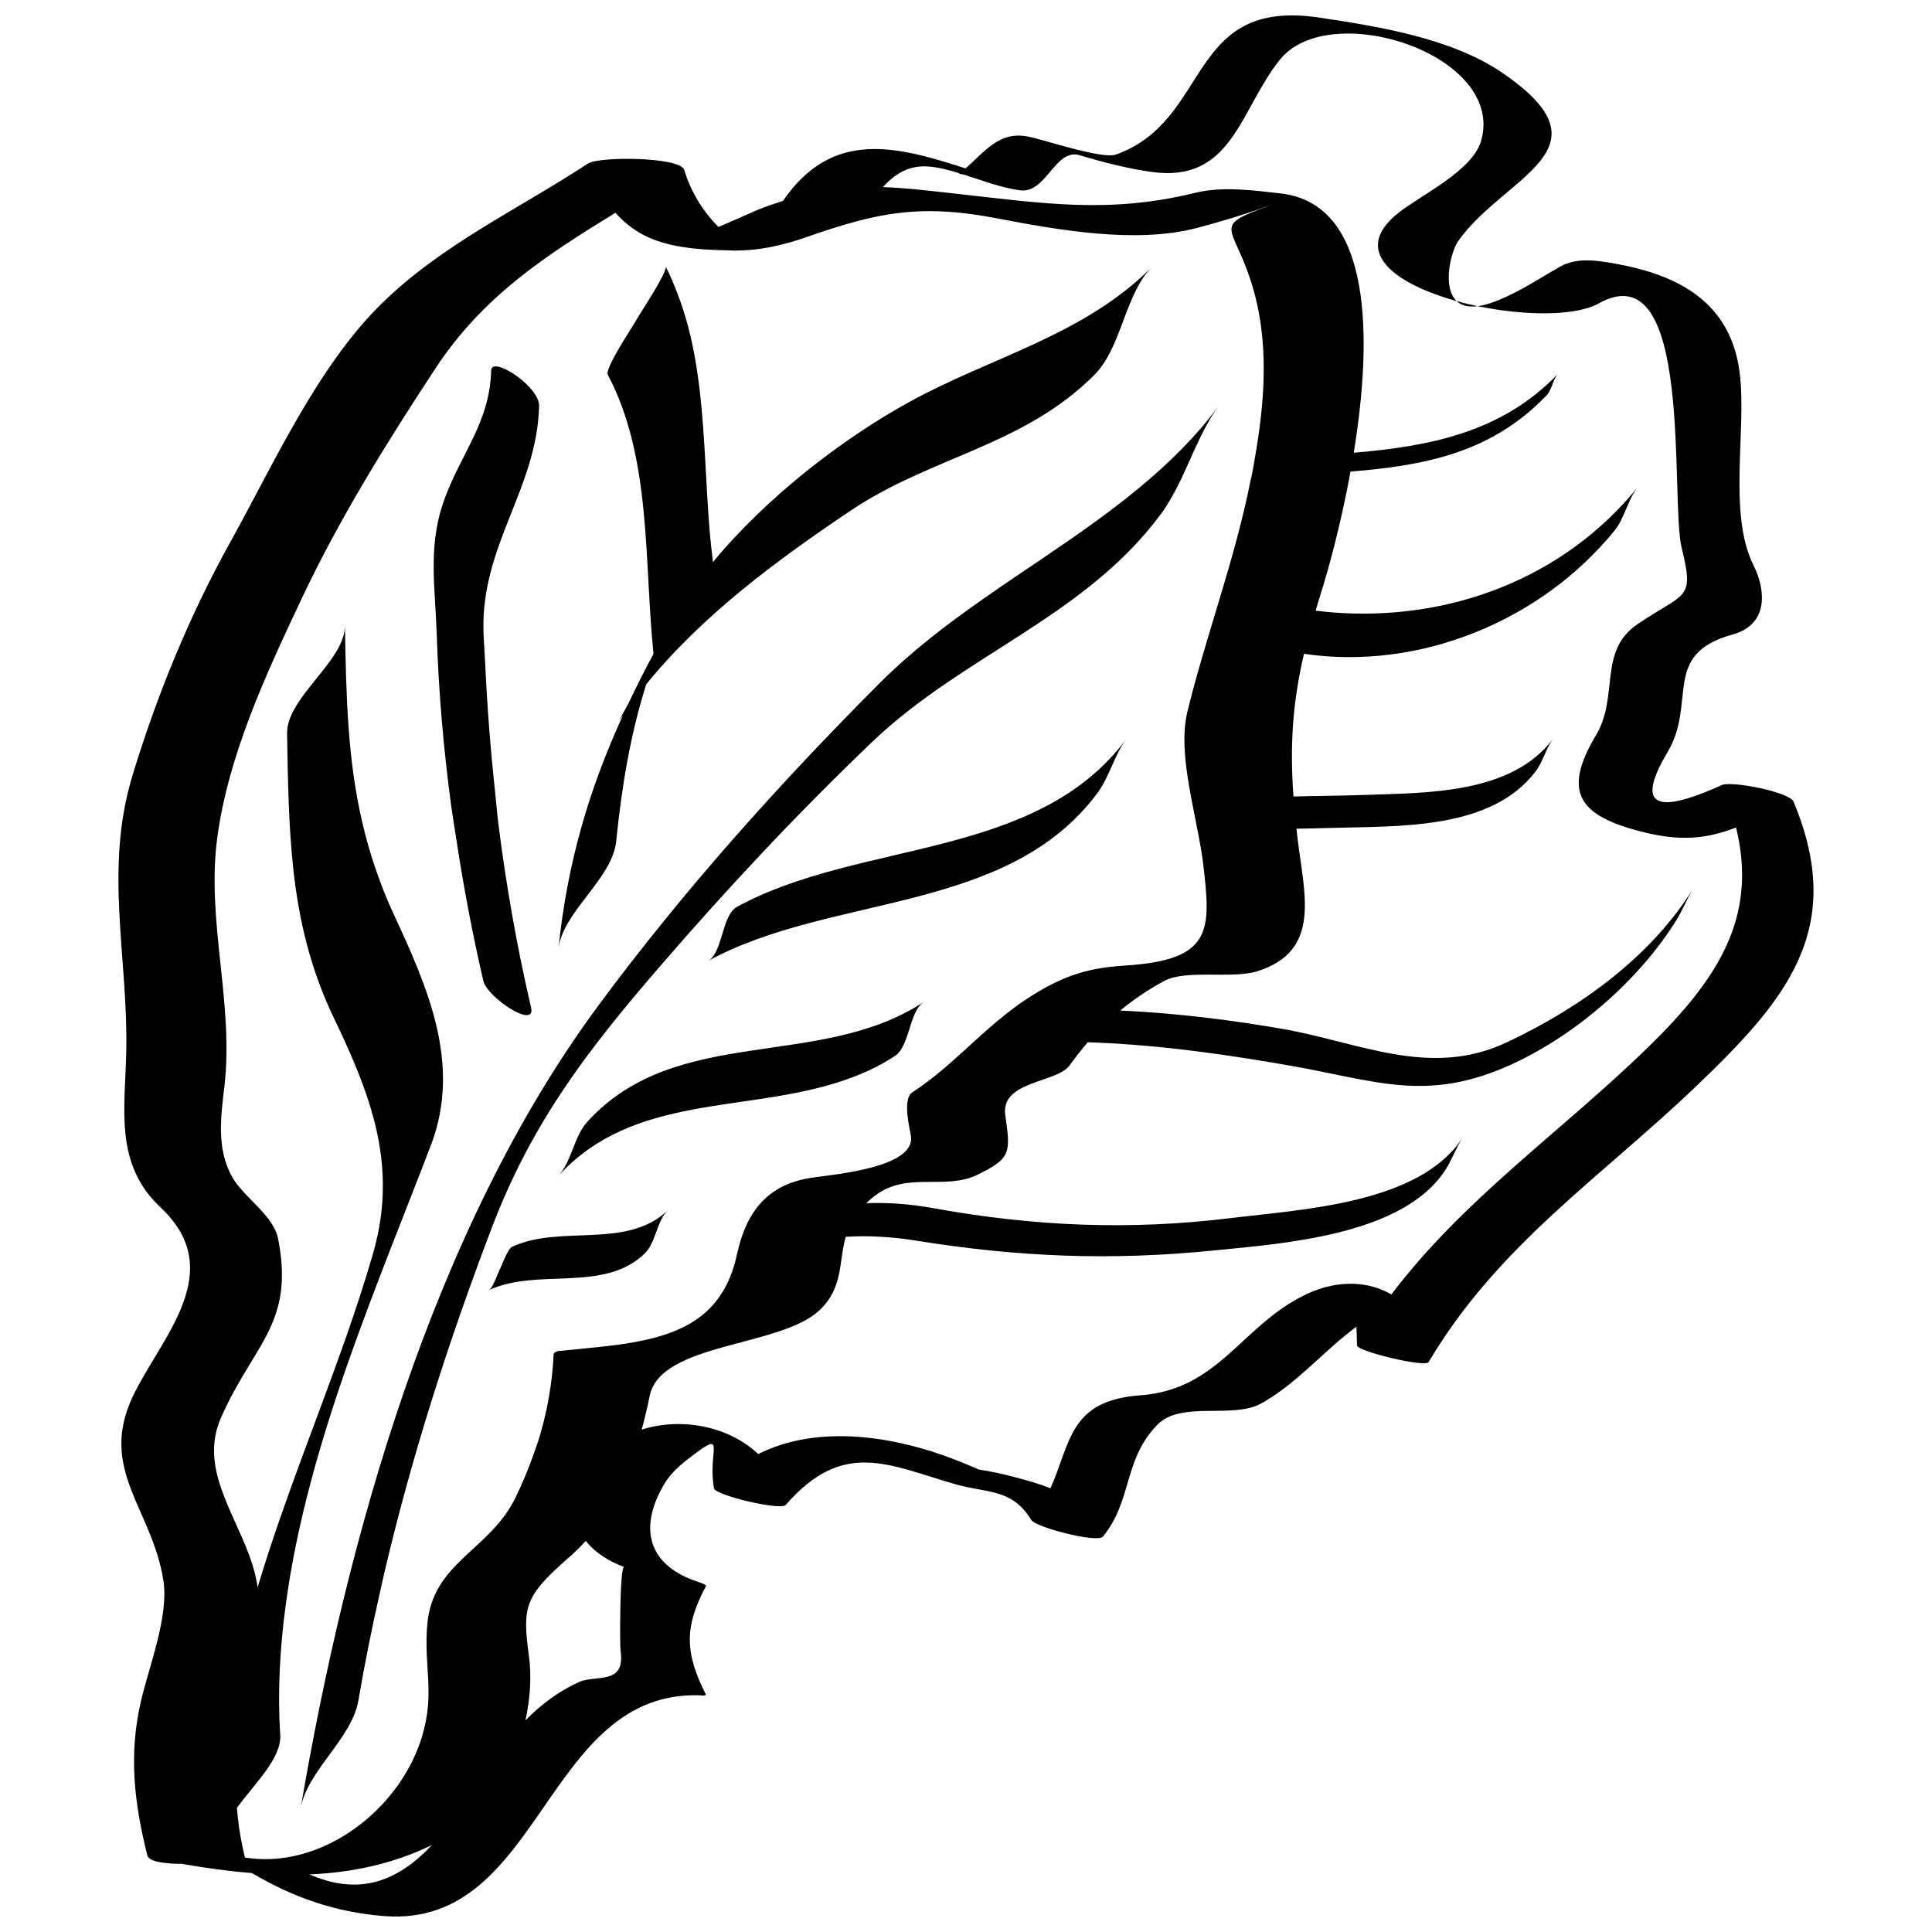
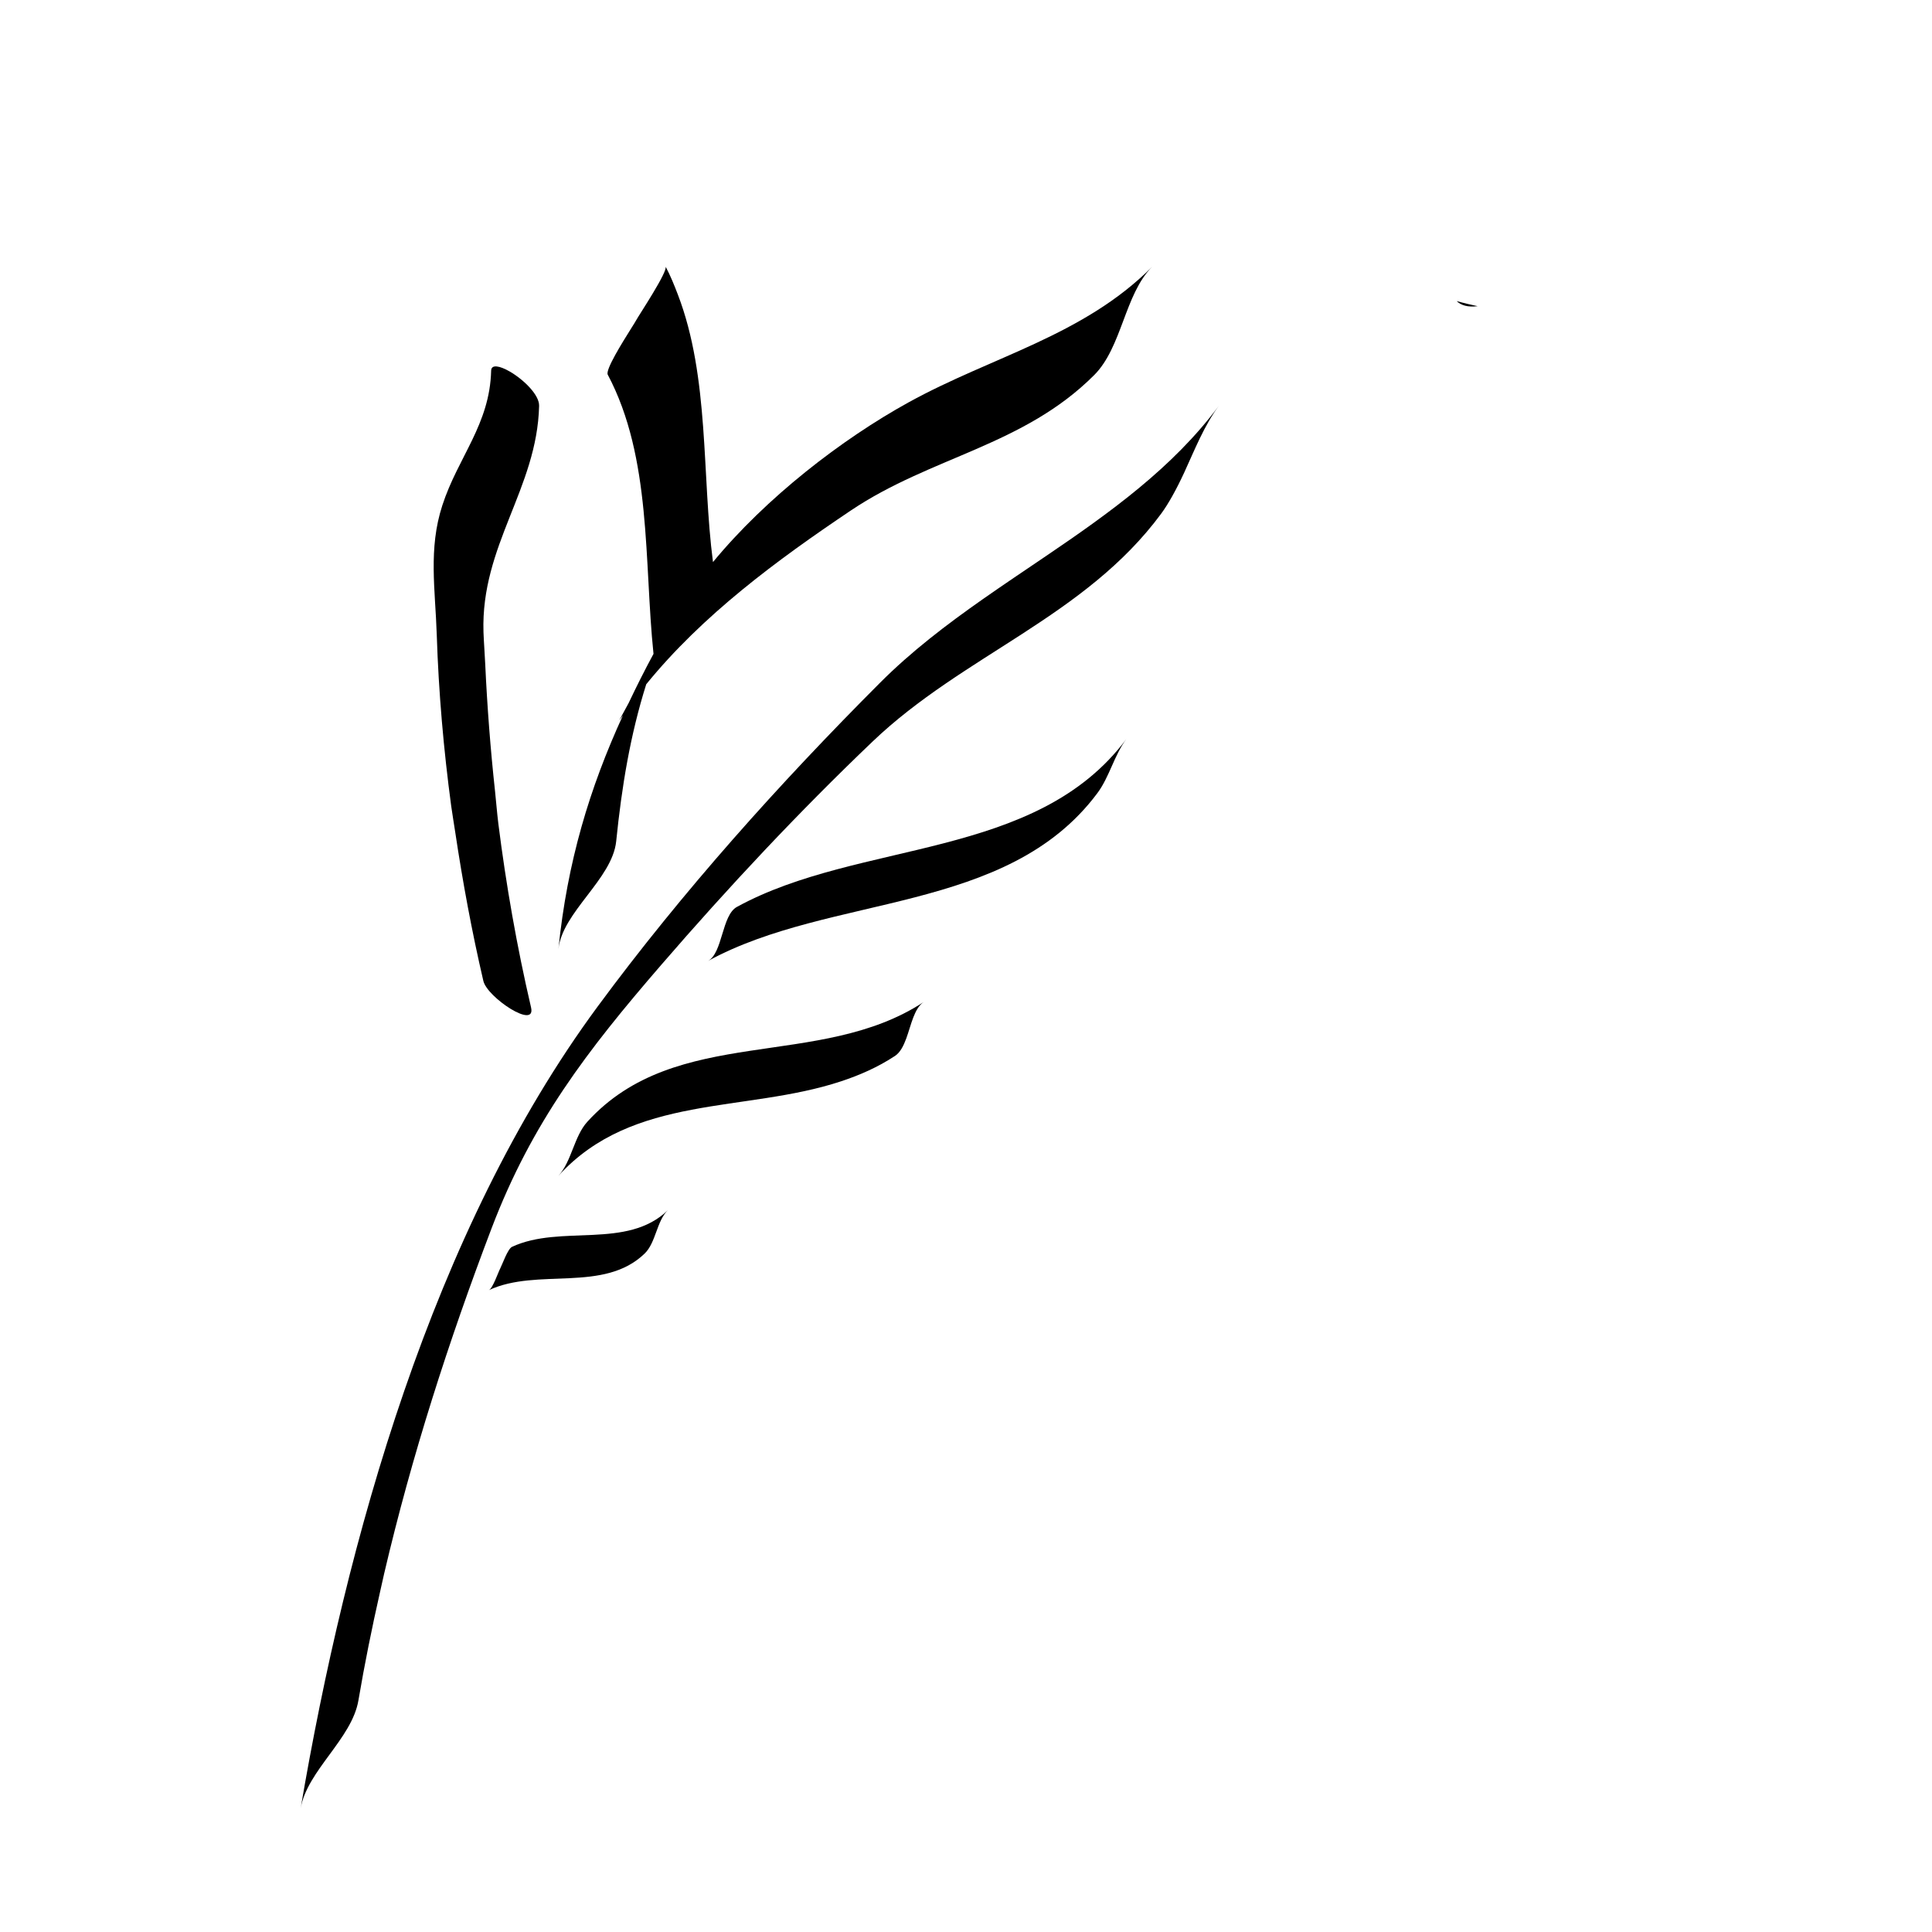
<svg xmlns="http://www.w3.org/2000/svg" width="800px" height="800px" version="1.1" viewBox="144 144 512 512">
  <defs>
    <clipPath id="a">
      <path d="m175 148.09h450v503.81h-450z" />
    </clipPath>
  </defs>
  <g clip-path="url(#a)">
-     <path d="m478.27 515.91c7.047-3.93 12.809-9.766 18.816-15.102 2.082-1.852 4.203-3.574 6.371-5.219 0.066 1.301 0.125 2.883 0.164 4.953 0.031 1.578 18.105 5.93 18.984 4.414 18.305-30.922 45.586-48.879 70.961-73.148 23.926-22.887 39.809-41.637 25.75-75.348-1.094-2.606-16.48-5.562-18.992-4.422-13.742 6.223-24.559 8.336-14.41-8.707 7.863-13.191-1.75-25.953 17.207-31.168 9.637-2.641 8.871-11.746 5.539-18.449-6.781-13.648-1.754-35.887-3.613-50.824-2.359-18.863-16.312-26.051-33.031-29.027-4.719-0.844-10.102-1.703-14.512 0.773-6.266 3.523-11.664 7.352-18.625 9.73-1.23 0.418-2.305 0.633-3.293 0.77 12.477 2.582 25.953 2.707 32.066-0.715 25.352-14.188 18.863 52.129 22.023 64.859 3.441 13.902 0.934 11.551-11.664 20.098-10.641 7.211-4.84 19.074-11.09 29.523-9.086 15.195-4.227 21.273 11.816 25.434 10.887 2.824 17.758 1.875 25.336-1.027 5.762 23.527-4.492 39.945-23.473 58.387-23.117 22.449-48.688 40-67.871 65.352-5.969-3.488-13.914-3.941-21.93-0.336-17.527 7.91-23.391 25.523-44.57 27.059-19.008 1.367-18.453 12.684-23.855 24.648-2.773-1.129-5.922-2.047-9.805-3.051-3.008-0.785-6.066-1.473-9.145-1.91-1.195-0.539-2.859-1.234-5.254-2.199-16.699-6.695-37.273-9.965-53.238-1.914-7.949-7.535-20.559-9.758-30.871-6.484 0.785-2.914 1.496-5.871 2.094-8.859 2.836-14.297 34.738-12.926 45.09-22.836 6.289-6.023 4.973-12.703 6.875-19.398 5.797-0.355 11.965-0.055 18.555 1.004 27.125 4.363 51.625 5.375 79.008 2.617 18.426-1.852 50.16-3.973 61.367-21.367 1.754-2.727 2.844-5.887 4.594-8.594-11.359 17.645-42.797 19.082-61.367 21.367-26.918 3.316-52.395 2.211-79.008-2.625-6.277-1.137-12.16-1.523-17.727-1.312 0.762-0.715 1.598-1.441 2.566-2.152 8.578-6.324 18.379-1.148 27.031-5.434 8.707-4.309 8.73-5.598 7.266-15.742-1.312-9.102 13.684-8.52 17.02-13.156 1.602-2.223 3.203-4.238 4.836-6.16 20.031 0.633 39.617 3.758 53.352 6.148 23.102 4.008 36.676 10.168 59.672-0.613 16.703-7.84 33.137-22.125 42.918-37.82 1.559-2.496 3.199-6.356 4.414-8.301-11.383 18.27-30.27 31.676-49.438 40.668-20.297 9.516-39.047-0.117-59.398-3.641-11.414-1.973-26.789-4.148-42.918-4.84 3.477-2.859 7.234-5.484 11.758-7.891 5.762-3.066 17.934-0.426 24.602-2.535 17.043-5.375 12.438-20.32 10.617-35.34-0.113-0.852-0.164-1.602-0.262-2.43 3.164-0.066 6.285-0.113 9.258-0.207 17.59-0.543 42.406 0.676 54.191-15.086 1.926-2.582 2.684-6.035 4.594-8.594-11.113 14.855-33.656 14.336-50.367 14.953-5.809 0.219-12.105 0.207-18.477 0.406-0.977-13.637-0.219-24.875 2.785-37.82 30.672 4.523 62.918-8.75 82.328-32.688 2.695-3.316 3.465-8.176 6.129-11.473-19.648 24.242-50.012 35.625-80.91 33.191-1.531-0.117-2.984-0.309-4.449-0.473 0.426-1.414 0.797-2.773 1.27-4.238 2.023-6.309 5.402-18.586 7.969-32.609 19.023-1.574 37.152-4.68 51.969-20.223 1.449-1.523 1.633-4.231 3.066-5.734-14.883 15.617-34.176 19.266-54.176 20.965 4.91-30.152 5.148-65.902-19.312-68.715-7.129-0.82-15.48-1.938-22.551-0.199-22.988 5.641-40.254 2.836-63.418 0.277-6.297-0.703-12.914-1.508-19.484-1.773 3.078-3.394 6.769-5.84 12.039-5.449 2.703 0.207 5.481 0.945 8.281 1.805-0.055 0.043-0.094 0.09-0.141 0.125 0.418 0.07 0.84 0.148 1.258 0.219 4.898 1.574 9.895 3.469 14.82 4.16 7.047 0.992 9.344-11.273 15.891-9.297 6.129 1.852 12.656 3.535 19.047 4.426 21.48 3.019 23.383-16.609 34.043-29.797 13.23-16.363 59.918-1.266 53.258 21.633-2.289 7.844-15.84 14.262-21.816 18.945-13.027 10.242-0.93 18.949 15.352 23.438-3.894-3.676-1.531-13.164 0.449-15.953 12.402-17.418 41.496-24.105 11.734-44.484-13.461-9.215-32.77-12.312-48.602-14.684-35.383-5.285-28.414 27.203-53.883 36.301-3.688 1.316-19.352-4.055-23.465-4.805-7.523-1.379-11.207 3.961-16.375 8.48-18.242-5.918-35.289-10.492-48.383 8.59-2.266 0.723-4.516 1.512-6.863 2.441-3.394 1.531-6.809 3.016-10.238 4.481-4.258-4.297-7.336-9.34-9.102-15.234-1.508-3.375-22.59-3.481-25.492-1.574-18.57 12.199-38.414 21.285-54.469 36.914-17.16 16.723-28.691 42.535-40.234 63.277-10.898 19.594-19.457 40.516-25.98 61.934-7.625 25.051-1.125 47.969-1.668 73.398-0.32 15.051-3.199 29.602 9.098 41.121 18.102 16.984 0.066 34.484-7.316 49.992-9.281 19.484 5.125 29.91 8.07 48.914 1.461 9.48-3.809 22.688-5.953 31.926-3.285 14.164-1.809 26.902 1.684 40.863 0.418 1.703 4.461 2.234 9.227 2.266 6.09 1.086 12.277 1.934 18.488 2.43 10.508 6.199 21.711 10.375 35.121 11.406 41.867 3.211 42.312-60.008 83.816-58.508 0.504 0.141 0.965 0.094 1.406-0.129-5.562-11.031-5.871-17.922 0.023-28.855 0.199-0.371-2.797-1.305-2.637-1.246-13.594-4.719-14.918-15.02-8.316-25.973 2.035-3.371 5.312-5.824 8.41-8.117 7.738-5.762 2.949 0.125 4.641 9.469 0.336 1.867 17.672 5.934 18.992 4.414 15.258-17.508 27.184-10.645 44.859-5.531 8.434 2.445 15.051 1.016 20.227 9.488 1.223 1.996 17.555 6.188 18.992 4.422 7.867-9.66 5.324-20.238 14.387-29.613 6.297-6.519 19.957-1.438 27.598-5.695zm3.406-317.82c-0.59 0.199-1.086 0.383-1.613 0.578-14.914 5.301-9.445 4.836-4.609 19.695 5.07 15.621 3.789 31.812 1 47.625-0.195 1.129-0.383 2.269-0.598 3.398-0.125 0.621-0.301 1.223-0.426 1.852-2.086 10.469-4.988 20.711-8.059 30.902-1.137 3.758-2.269 7.523-3.387 11.285-1.898 6.348-3.742 12.715-5.312 19.164-1.84 7.477-0.137 17.164 1.66 26.211 0.484 2.422 0.953 4.789 1.383 7.051 0.418 2.277 0.816 4.488 1.062 6.496 2.223 18.34 2.719 26.102-20.82 27.551-10.594 0.648-17.383 3.191-26.523 9.262-1.668 1.109-3.25 2.312-4.812 3.547-3.672 2.894-7.117 6.059-10.594 9.234-4.492 4.086-9.043 8.156-14.281 11.555-2.731 1.773-0.555 10.023-0.336 11.578 1.199 8.293-19.824 10.086-26.27 11.031-10.652 1.559-16.184 7.75-18.898 16.715-0.348 1.137-0.648 2.301-0.918 3.523-0.301 1.418-0.656 2.754-1.082 4.012-4.133 12.512-13.836 17.004-25.336 19.176-1.609 0.309-3.246 0.578-4.918 0.809-5.012 0.68-10.242 1.105-15.438 1.656-0.727-0.035-1.336 0.195-1.809 0.688-0.395 7.602-1.543 14.297-3.398 20.832-0.566 1.984-1.234 3.965-1.949 5.945-1.336 3.723-2.859 7.461-4.758 11.371-6.887 14.168-21.938 17.09-23.402 33.633-1.004 11.406 2.156 18.141-1.465 29.957-4.926 16.09-20.398 30.152-37.582 32.055-3.055 0.336-6.16 0.273-9.273-0.211-0.602-2.457-1.082-4.863-1.441-7.223-0.02-0.066-0.043-0.137-0.055-0.199-0.102-0.633-0.141-1.246-0.227-1.875-0.176-1.305-0.297-2.59-0.402-3.867 4.668-6.453 11.875-13.129 11.473-19.359-0.727-11.348-0.102-22.781 1.43-34.242 2.906-21.805 9.238-43.652 16.715-64.898 6.941-19.715 14.824-38.918 21.781-57.105 8.262-21.609-0.98-42.086-10.055-61.668-1.84-3.965-3.316-7.863-4.652-11.723-1.391-4.043-2.519-8.07-3.453-12.07-3.918-16.773-4.297-33.414-4.621-52.316 0.152 9.34-15.488 19.086-15.328 28.664 0.211 12.586 0.391 24.312 1.633 35.773 1.473 13.531 4.469 26.688 11.102 40.332 1.754 3.602 3.332 7.117 4.824 10.617 7.027 16.562 10.598 32.355 5.227 51.055-2.164 7.519-4.644 15.027-7.269 22.52-7.695 21.863-16.656 43.668-23.324 65.984-0.418-2.926-1.211-5.781-2.254-8.57-4.559-12.301-13.047-23.68-7.465-36.363 4.789-10.906 10.316-17.359 13.5-24.852 2.543-5.953 3.606-12.555 1.656-22.566-0.324-1.645-1.098-3.164-2.098-4.609-2.867-4.141-7.711-7.664-10.012-11.676-4.297-7.488-3.078-16.102-2.133-24.117 2.57-22.094-4.836-43.754-1.898-65.848 2.922-21.961 12.969-43.469 22.312-63.293 10.043-21.297 22.656-41.594 35.578-61.23 12.68-19.266 29.574-30.07 47.641-41.152 7.109 7.996 16.07 9.695 29.875 9.961 0.383 0.008 0.711 0.035 1.105 0.043 7.047 0.09 13.301-1.324 19.926-3.652 4.871-1.719 9.25-3.109 13.453-4.207 11.586-3.019 21.668-3.539 36.266-0.762 16.23 3.09 36.98 6.926 53.387 2.66 6.453-1.68 12.656-3.625 18.914-5.773 0.547-0.211 1.098-0.371 1.652-0.566zm-255.68 442.64c11.238-0.461 22.219-2.773 32.457-7.777-10.492 11.211-20.934 12.781-32.457 7.777zm83.414-81.465c-1.188-0.406-1.164 20.859-0.965 22.191 1.418 9.27-6.598 6.266-11.102 8.336-5.598 2.578-10.125 6.078-14.09 10.121 1.254-5.785 1.66-11.676 0.906-17.172-1.793-13.074-1.062-15.781 10.641-26.043 1.598-1.383 3.066-2.836 4.438-4.356 2.535 3.305 6.762 5.734 10.172 6.922z" />
-   </g>
+     </g>
  <path d="m535.59 225.14c-1.887-0.391-3.758-0.84-5.566-1.34 1.188 1.121 2.988 1.676 5.566 1.34z" />
  <path d="m276.05 362.13c-0.348-2.832-0.562-5.664-0.863-8.492-1.207-11.117-2.07-22.289-2.59-33.531-0.129-2.867-0.359-5.711-0.469-8.582-0.734-23.016 14.215-38.023 14.742-59.965 0.078-2.957-4.191-7.035-7.801-9.113-2.606-1.5-4.871-1.973-4.91-0.227-0.344 14.273-8.789 22.922-12.938 35.715-3.746 11.508-1.863 22.289-1.473 34.355 0.492 15.195 1.809 30.301 3.824 45.309 0.312 2.312 0.727 4.586 1.062 6.891 1.984 13.23 4.414 26.402 7.461 39.469 1.016 4.356 14.039 13.023 12.637 7.016-3.777-16.23-6.621-32.48-8.684-48.844z" />
  <path d="m433.98 243.39c7.371-7.391 8.051-21.375 15.32-28.664-18.266 18.301-42.34 23.691-64.465 35.875-17.797 9.805-37.812 25.281-51.887 42.352-2.996-22.875-0.863-48.918-9.316-70.906-0.965-2.523-1.973-5.019-3.246-7.418 0.676 1.277-7.086 12.91-7.801 14.25-0.164 0.32-0.676 1.125-1.301 2.121-2.352 3.758-6.898 11.012-6.223 12.289 11.691 22.055 9.582 49.527 12.125 73.992-2.363 4.367-4.539 8.707-6.598 13.051-0.844 1.535-1.68 3.078-2.512 4.617 0.324-0.48 0.691-0.922 1.023-1.402-8.844 19.293-14.766 38.836-17.117 62.031 1-9.871 14.297-18.598 15.32-28.664 1.473-14.477 3.699-28.055 7.957-41.578 14.988-18.414 34.59-32.859 54.258-46.074 21.266-14.277 45.73-17.102 64.461-35.871z" />
-   <path d="m421.05 291.46c-5.519 3.734-11.066 7.461-16.527 11.277-9.66 6.773-19.023 13.902-27.32 22.219-26.719 26.766-52.352 55.328-74.809 85.773-43.848 59.414-66.641 141.48-78.727 212.55 1.703-10.043 13.59-18.461 15.32-28.664 1.637-9.652 3.574-19.215 5.723-28.711 0.359-1.633 0.723-3.269 1.098-4.887 7.281-31.121 17.043-61.484 28.473-91.52 10.656-27.996 25.34-47.109 44.957-69.797 17.75-20.547 36.387-40.449 56.023-59.199 24.016-22.934 56.266-33.031 76.441-60.34 1.074-1.461 2.016-3.008 2.914-4.594 1.152-2.047 2.203-4.148 3.199-6.301 2.82-6.125 5.301-12.477 9.215-17.762-6.102 8.246-13.336 15.32-21.16 21.801-7.785 6.438-16.16 12.289-24.668 18.051-0.055 0.027-0.102 0.062-0.152 0.102z" />
+   <path d="m421.05 291.46c-5.519 3.734-11.066 7.461-16.527 11.277-9.66 6.773-19.023 13.902-27.32 22.219-26.719 26.766-52.352 55.328-74.809 85.773-43.848 59.414-66.641 141.48-78.727 212.55 1.703-10.043 13.59-18.461 15.32-28.664 1.637-9.652 3.574-19.215 5.723-28.711 0.359-1.633 0.723-3.269 1.098-4.887 7.281-31.121 17.043-61.484 28.473-91.52 10.656-27.996 25.34-47.109 44.957-69.797 17.75-20.547 36.387-40.449 56.023-59.199 24.016-22.934 56.266-33.031 76.441-60.34 1.074-1.461 2.016-3.008 2.914-4.594 1.152-2.047 2.203-4.148 3.199-6.301 2.82-6.125 5.301-12.477 9.215-17.762-6.102 8.246-13.336 15.32-21.16 21.801-7.785 6.438-16.16 12.289-24.668 18.051-0.055 0.027-0.102 0.062-0.152 0.102" />
  <path d="m339.29 384.34c-4.031 2.203-3.746 12.188-7.66 14.328 32.574-17.828 79.188-12.32 103.17-44.457 3.215-4.305 4.473-10.047 7.668-14.328-23.996 32.133-70.605 26.633-103.18 44.457z" />
  <path d="m388.82 409.52c-27.656 18.184-65.516 5.797-89.16 31.746-3.547 3.902-4.144 10.473-7.66 14.328 19.773-21.699 49.465-16.633 74.844-25.02 4.965-1.637 9.781-3.742 14.309-6.723 1.426-0.934 2.301-2.703 3.027-4.68 1.316-3.617 2.098-7.984 4.641-9.652z" />
  <path d="m320.97 464.73c-10.848 10.492-28.344 3.684-41.277 9.695-1.148 0.539-2.566 4.652-3.121 5.711-0.52 0.965-1.98 5.285-3.008 5.762 12.934-6.012 30.43 0.797 41.277-9.695 2.984-2.891 3.184-8.625 6.129-11.473z" />
</svg>